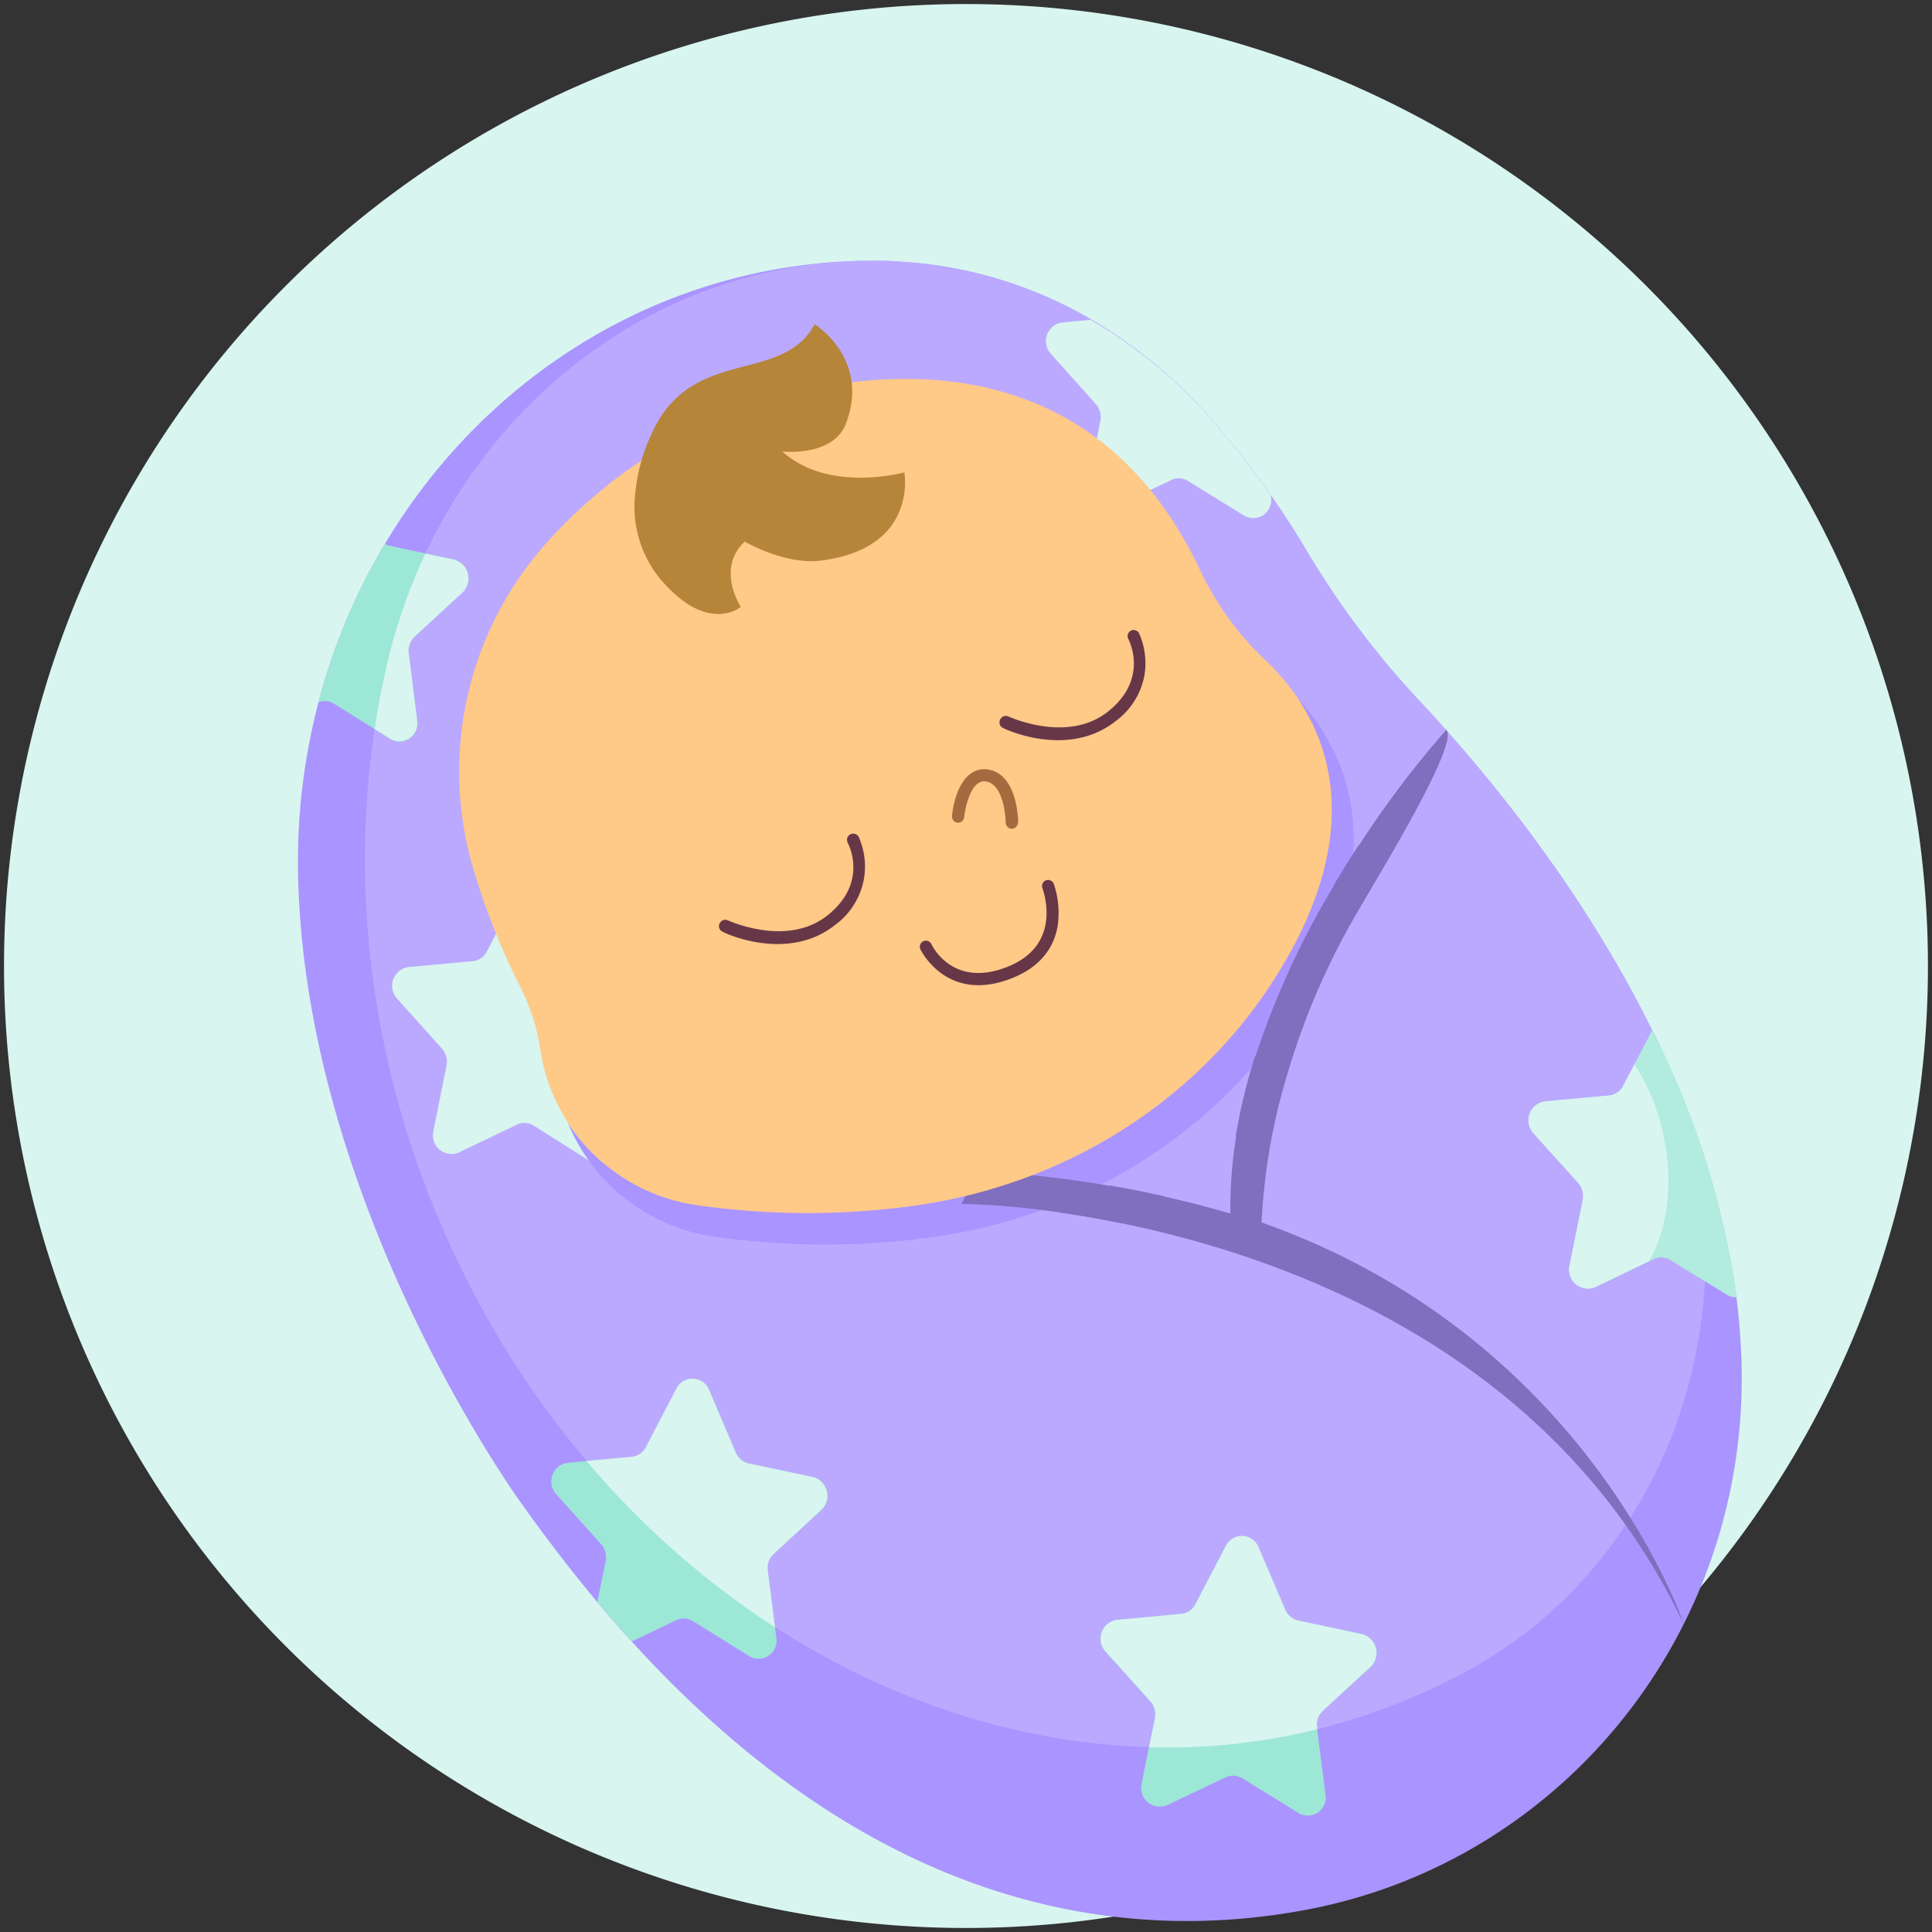
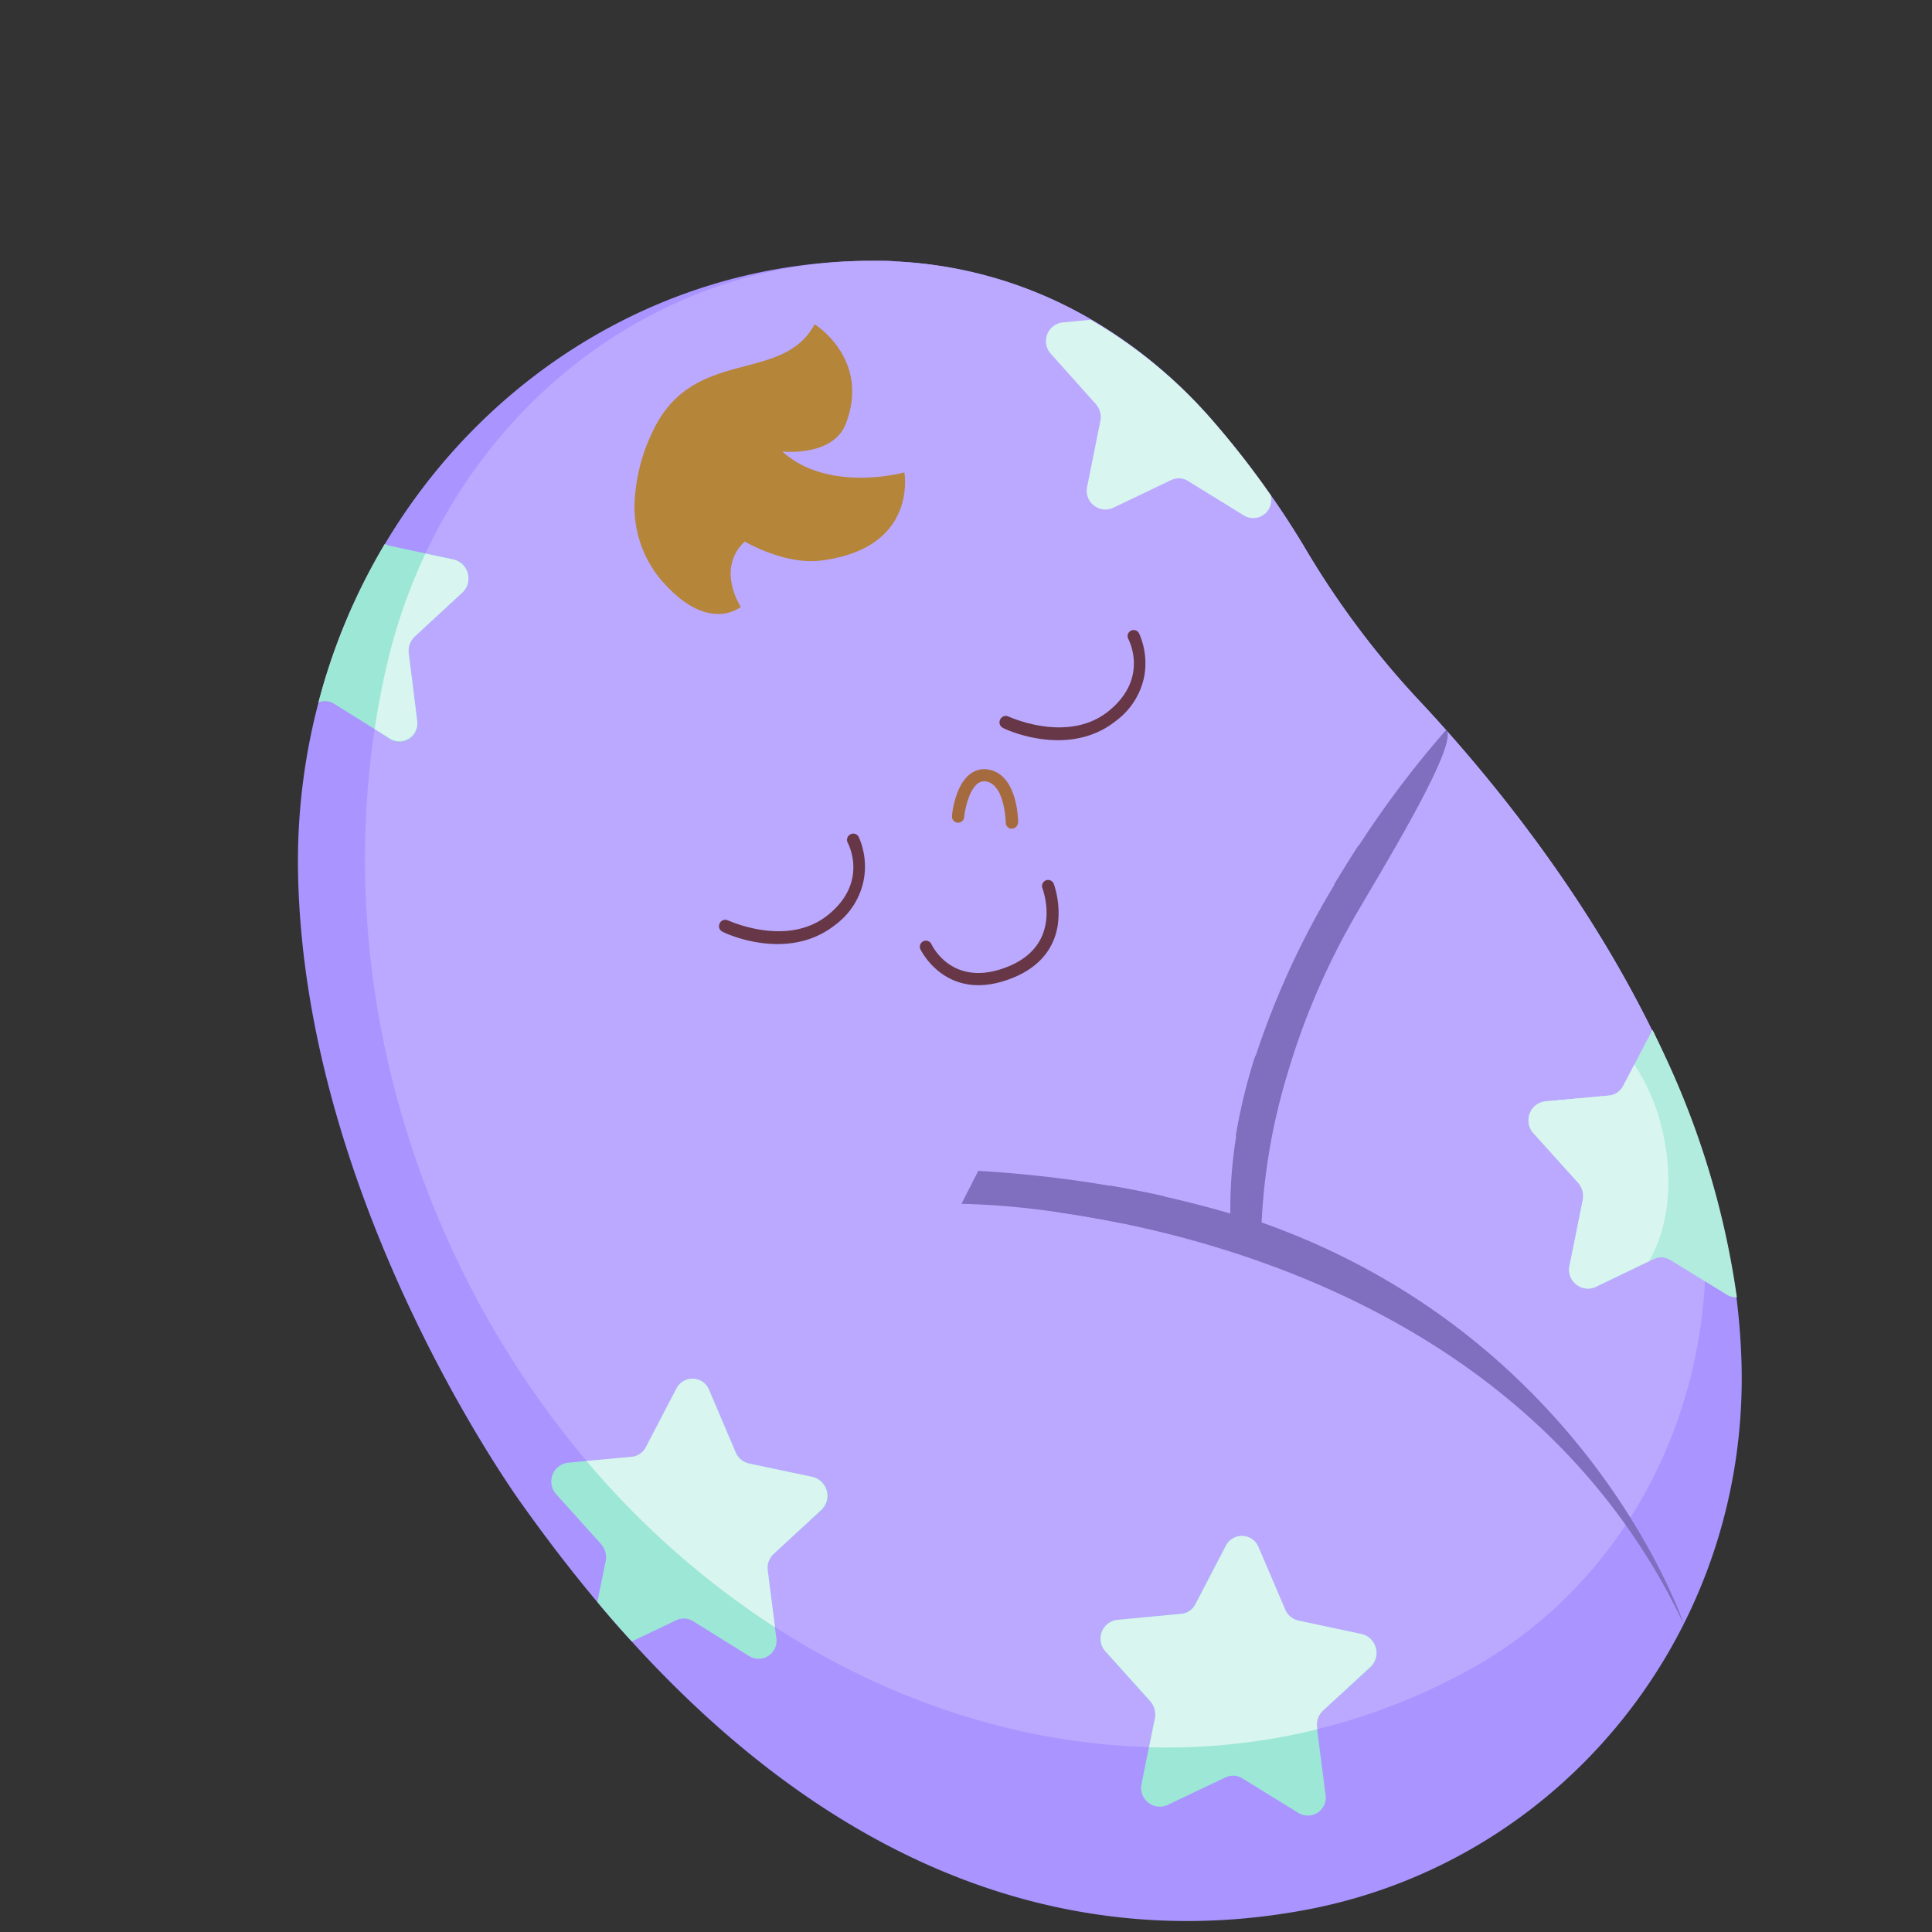
<svg xmlns="http://www.w3.org/2000/svg" id="Layer_1" data-name="Layer 1" viewBox="0 0 230 230">
  <rect x="0" y="0" width="230" height="230" fill="#333333" stroke="none" />
  <defs>
    <style>.cls-1{fill:#d8f5ef;}.cls-2{fill:#aa94ff;}.cls-3{fill:#bba9ff;}.cls-4{fill:#9de7d6;}.cls-5{fill:#b1ecde;}.cls-6{fill:#806fbf;}.cls-7{fill:#ffc987;}.cls-8{fill:#b58539;}.cls-9{fill:#673748;}.cls-10{fill:#a56b3f;}</style>
  </defs>
-   <path class="cls-1" d="M90.56,3.12A114.52,114.52,0,1,0,226.88,90.56,114.52,114.52,0,0,0,90.56,3.12" />
  <path class="cls-2" d="M155.73,227.31c-21.38,4.09-50.92.66-80.52-31.89-1.37-1.49-2.75-3.06-4.11-4.71q-4.48-5.34-8.94-11.61s-25.79-35.31-26.67-74.8a74.31,74.31,0,0,1,2.42-20.65,72.45,72.45,0,0,1,7.9-18.87C58,44.3,79.88,30.72,104.8,31.05c.62,0,1.23,0,1.84.07A50.85,50.85,0,0,1,129.84,38,57.49,57.49,0,0,1,144,49.67,104.14,104.14,0,0,1,151.31,59c1.31,1.85,2.6,3.84,3.87,5.94a104,104,0,0,0,13.47,18.14c7.84,8.33,19.55,22.36,28,39.52a101.1,101.1,0,0,1,10.07,31.86c.32,2.52.52,5.07.6,7.63C208.27,194.27,186,221.51,155.73,227.31Z" />
  <path class="cls-3" d="M196.85,122.87c13.76,27.88,3.9,62-22.39,76.16-.73.39-1.46.77-2.21,1.15-42.09,21-94.95-1.7-118.06-50.65-11.06-23.44-13.3-48.65-8-70.87,6.5-27.31,29.39-47.1,56.48-47.6.71,0,1.42,0,2.14,0s1.23,0,1.84.07A50.85,50.85,0,0,1,129.84,38,57.49,57.49,0,0,1,144,49.67,104.14,104.14,0,0,1,151.31,59c1.31,1.85,2.6,3.84,3.87,5.94a104,104,0,0,0,13.47,18.14c7.84,8.33,19.55,22.36,28,39.52Z" />
  <path class="cls-4" d="M92.09,185a2.26,2.26,0,0,0-.69,2l.86,6.73.16,1.24a2.14,2.14,0,0,1-3.22,2.19L82.51,193a2.09,2.09,0,0,0-2-.12l-5.29,2.53c-1.37-1.49-2.75-3.06-4.11-4.71l1-4.87a2.39,2.39,0,0,0-.55-2l-5.32-5.92a2.25,2.25,0,0,1,1.34-3.77l2.27-.21,5.38-.5a2.13,2.13,0,0,0,1.68-1.14l3.65-7a2.13,2.13,0,0,1,3.89.22l3.15,7.39a2.26,2.26,0,0,0,1.59,1.33l7.57,1.6a2.31,2.31,0,0,1,1.06,3.91Z" />
  <path class="cls-4" d="M157.48,203.66a2.25,2.25,0,0,0-.68,2l0,.22,1,7.76a2.14,2.14,0,0,1-3.22,2.19l-6.68-4.12a2.09,2.09,0,0,0-2-.12l-7,3.33a2.23,2.23,0,0,1-3-2.56l.87-4.35.71-3.48a2.39,2.39,0,0,0-.56-2l-5.31-5.91a2.25,2.25,0,0,1,1.33-3.77l7.66-.72a2.13,2.13,0,0,0,1.68-1.13l3.65-7a2.13,2.13,0,0,1,3.88.22l3.16,7.39a2.23,2.23,0,0,0,1.58,1.32l7.58,1.61a2.31,2.31,0,0,1,1.06,3.91Z" />
  <path class="cls-5" d="M206.77,154.44a2.13,2.13,0,0,1-1.22-.32l-2.59-1.6L198.87,150a2.08,2.08,0,0,0-2-.12l-6.93,3.34a2.24,2.24,0,0,1-3.07-2.56l1.58-7.83a2.4,2.4,0,0,0-.55-2l-5.32-5.91a2.27,2.27,0,0,1,1.35-3.79l7.64-.7a2.12,2.12,0,0,0,1.68-1.15l3.47-6.65.15.29a3.64,3.64,0,0,1,.16.36A100.61,100.61,0,0,1,206.77,154.44Z" />
-   <path class="cls-1" d="M73.11,126a2.25,2.25,0,0,0-.69,2l1,8a2.15,2.15,0,0,1-3.22,2.21L63.53,134a2.06,2.06,0,0,0-2-.11l-6.94,3.33a2.23,2.23,0,0,1-3-2.57l1.57-7.82a2.34,2.34,0,0,0-.55-2l-5.32-5.93a2.25,2.25,0,0,1,1.34-3.77l7.65-.71a2.1,2.1,0,0,0,1.67-1.14l3.66-7a2.13,2.13,0,0,1,3.89.23l3.15,7.38a2.24,2.24,0,0,0,1.59,1.34l7.57,1.59a2.32,2.32,0,0,1,1.07,3.92Z" />
  <path class="cls-4" d="M49.35,75.8a2.34,2.34,0,0,0-.69,2l1,8a2.14,2.14,0,0,1-3.22,2.19L44.6,86.79l-4.82-3a2,2,0,0,0-1.87-.17,72.45,72.45,0,0,1,7.9-18.87,1.88,1.88,0,0,0,.61.23l4.22.9,3.36.71a2.31,2.31,0,0,1,1.06,3.91Z" />
  <path class="cls-1" d="M148.11,61.38l-6.68-4.12a2.06,2.06,0,0,0-2-.11l-6.94,3.32a2.23,2.23,0,0,1-3.06-2.56L131,50.09a2.34,2.34,0,0,0-.56-2l-5.3-5.93a2.24,2.24,0,0,1,1.33-3.77l3.37-.32A57.49,57.49,0,0,1,144,49.67,104.14,104.14,0,0,1,151.31,59l0,.21A2.14,2.14,0,0,1,148.11,61.38Z" />
  <path class="cls-1" d="M46.46,87.94,44.6,86.79c.41-2.75.94-5.46,1.57-8.12a66,66,0,0,1,4.47-12.76l3.36.71a2.31,2.31,0,0,1,1.06,3.91L49.35,75.8a2.34,2.34,0,0,0-.69,2l1,8A2.14,2.14,0,0,1,46.46,87.94Z" />
  <path class="cls-1" d="M97.79,179.72,92.09,185a2.26,2.26,0,0,0-.69,2l.86,6.73a102,102,0,0,1-22.44-19.8l5.38-.5a2.13,2.13,0,0,0,1.68-1.14l3.65-7a2.13,2.13,0,0,1,3.89.22l3.15,7.39a2.26,2.26,0,0,0,1.59,1.33l7.57,1.6A2.31,2.31,0,0,1,97.79,179.72Z" />
  <path class="cls-1" d="M163.19,198.38l-5.71,5.28a2.25,2.25,0,0,0-.68,2l0,.22a75.43,75.43,0,0,1-20,2.13l.71-3.48a2.39,2.39,0,0,0-.56-2l-5.31-5.91a2.25,2.25,0,0,1,1.33-3.77l7.66-.72a2.13,2.13,0,0,0,1.68-1.13l3.65-7a2.13,2.13,0,0,1,3.88.22l3.16,7.39a2.23,2.23,0,0,0,1.58,1.32l7.58,1.61A2.31,2.31,0,0,1,163.19,198.38Z" />
  <path class="cls-5" d="M203,152.52,198.87,150a2.08,2.08,0,0,0-2-.12l-.54.26-6.39,3.08a2.24,2.24,0,0,1-3.07-2.56l1.58-7.83a2.4,2.4,0,0,0-.55-2l-5.32-5.91a2.27,2.27,0,0,1,1.35-3.79l7.64-.7a2.12,2.12,0,0,0,1.68-1.15l1.34-2.56,2.13-4.09.15.29a3.64,3.64,0,0,1,.16.36A59.65,59.65,0,0,1,203,152.52Z" />
  <path class="cls-1" d="M196.31,150.13l-6.39,3.08a2.24,2.24,0,0,1-3.07-2.56l1.58-7.83a2.4,2.4,0,0,0-.55-2l-5.32-5.91a2.27,2.27,0,0,1,1.35-3.79l7.64-.7a2.12,2.12,0,0,0,1.68-1.15l1.34-2.56a24.36,24.36,0,0,1,3.57,9C199.23,141.26,198.42,146.59,196.31,150.13Z" />
-   <path class="cls-2" d="M154.66,119.49C145,135.05,128.58,145,110.4,147.37A93.85,93.85,0,0,1,85,147.22,22.28,22.28,0,0,1,67.6,133.67a22.16,22.16,0,0,0,15.34,9.8,92.78,92.78,0,0,0,25.22.15c18-2.3,34.32-12.21,43.9-27.67s6.83-26.27,2.31-32.93C160.09,89.15,166.08,101.05,154.66,119.49Z" />
  <path class="cls-6" d="M200.47,193.4c-15.14-32-46.55-43.59-66.93-47.77-2.76-.56-5.32-1-7.61-1.32a94.34,94.34,0,0,0-11.47-1l2-3.92a142.22,142.22,0,0,1,15.75,1.79q3.36.56,6.52,1.29,4,.9,7.74,2a54.38,54.38,0,0,1,.69-9.19,66.33,66.33,0,0,1,2.29-9.47,99.13,99.13,0,0,1,9.48-20.6c1-1.63,1.94-3.17,2.89-4.63a118,118,0,0,1,10.36-13.7c1.48,1.65-7.09,15.71-10.52,21.59a86.32,86.32,0,0,0-8.42,19.46,72.85,72.85,0,0,0-3.05,17.6C189.16,159.3,200.47,193.4,200.47,193.4Z" />
  <path class="cls-6" d="M138.68,142.44a53.56,53.56,0,0,1-5.14,3.19c-2.76-.56-5.32-1-7.61-1.32a56.87,56.87,0,0,0,6.23-3.16Q135.52,141.71,138.68,142.44Z" />
  <path class="cls-6" d="M161.61,108.46a86.32,86.32,0,0,0-8.42,19.46,59.93,59.93,0,0,1-6.08,7.35,66.33,66.33,0,0,1,2.29-9.47,59.72,59.72,0,0,0,3.62-5.44,44.13,44.13,0,0,0,5.86-15.16c1-1.63,1.94-3.17,2.89-4.63A28.88,28.88,0,0,1,161.61,108.46Z" />
-   <path class="cls-7" d="M103,45.33c13.44-1.22,30.2,2.14,39.82,22.45a35.72,35.72,0,0,0,7.69,10.69c6,5.61,13.8,17.79,1.58,37.48-9.59,15.45-25.87,25.36-43.91,27.67a92.71,92.71,0,0,1-25.21-.15,22,22,0,0,1-18.56-18l-.06-.39A24.81,24.81,0,0,0,62,117.61a83.54,83.54,0,0,1-5.57-13.92,40.75,40.75,0,0,1,8.58-39c.18-.21.37-.41.56-.62A58.59,58.59,0,0,1,103,45.33Z" />
  <path class="cls-8" d="M75.61,58.89a13.56,13.56,0,0,0,2.81,9.81c5.77,7,9.77,3.54,9.77,3.54s-3-4.5.47-7.77c0,0,4.73,2.79,9,2.27,11.68-1.42,10-10.5,10-10.5s-9,2.5-14.53-2.49c0,0,6,.67,7.55-3.27,3-7.74-3.7-11.88-3.7-11.88-3.82,7.14-14.32,2.64-19.16,12.52A21.63,21.63,0,0,0,75.61,58.89Z" />
  <path class="cls-9" d="M102.84,104.68a8.71,8.71,0,0,1-3.43,5.44c-5.62,4.46-13.08,1-13.39.8a.72.72,0,0,1-.34-1,.73.73,0,0,1,1-.34c.07,0,7,3.26,11.86-.63s2.48-8.42,2.38-8.62a.74.74,0,0,1,.31-1,.73.73,0,0,1,1,.31A8.72,8.72,0,0,1,102.84,104.68Z" />
  <path class="cls-9" d="M136.24,80.41a8.71,8.71,0,0,1-3.43,5.44c-5.63,4.46-13.09,1-13.4.81a.73.73,0,0,1-.34-1,.73.73,0,0,1,1-.35c.07,0,7,3.26,11.86-.62s2.49-8.43,2.39-8.63a.72.72,0,1,1,1.28-.67A8.77,8.77,0,0,1,136.24,80.41Z" />
  <path class="cls-10" d="M121.17,98.05a.75.75,0,0,1-.71.61.73.73,0,0,1-.73-.73s-.08-4.53-2.35-4.9a1.27,1.27,0,0,0-1,.26c-1.07.83-1.52,3.19-1.6,4a.72.72,0,0,1-1.44-.14c0-.37.39-3.68,2.15-5a2.72,2.72,0,0,1,2.15-.54c3.53.57,3.57,6.09,3.57,6.33A.49.49,0,0,1,121.17,98.05Z" />
  <path class="cls-9" d="M125.91,110.23c-.38,2.25-1.72,4.72-5.34,6.18-7.86,3.18-10.95-3.33-11-3.4a.72.72,0,0,1,1.32-.6h0c.1.21,2.56,5.31,9.11,2.66s4.2-9,4.1-9.33a.72.72,0,0,1,1.35-.52A10.72,10.72,0,0,1,125.91,110.23Z" />
</svg>